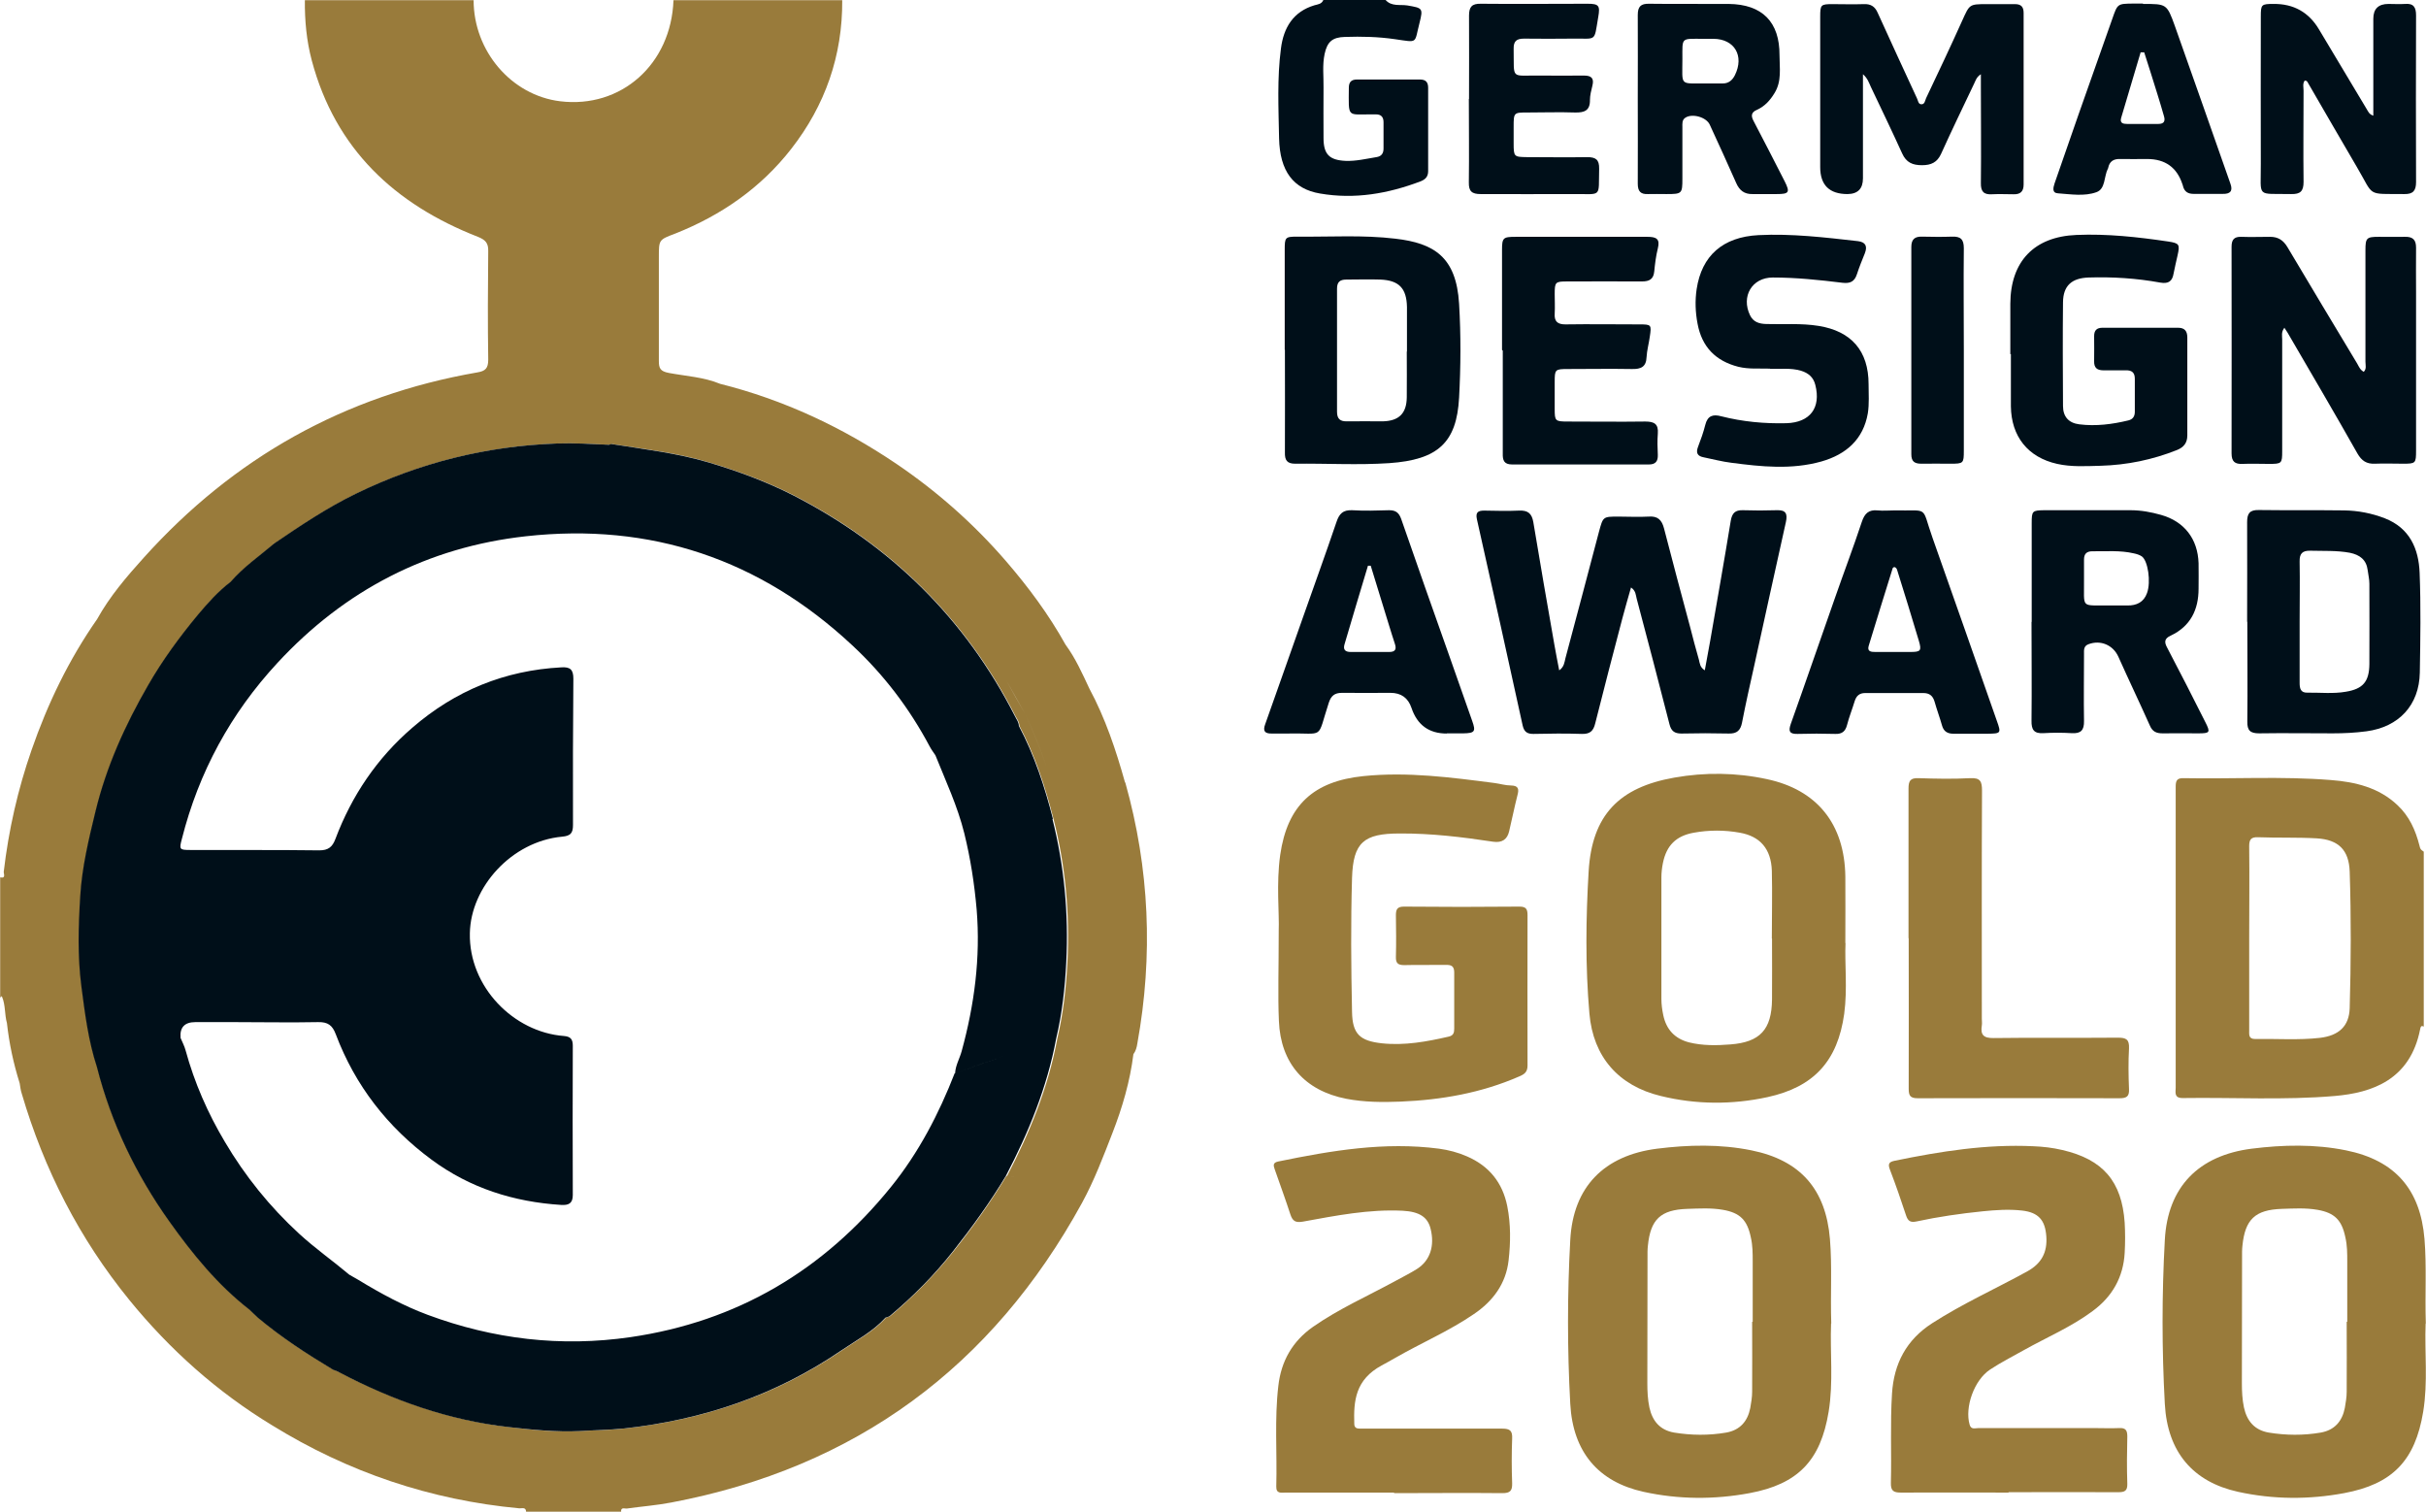
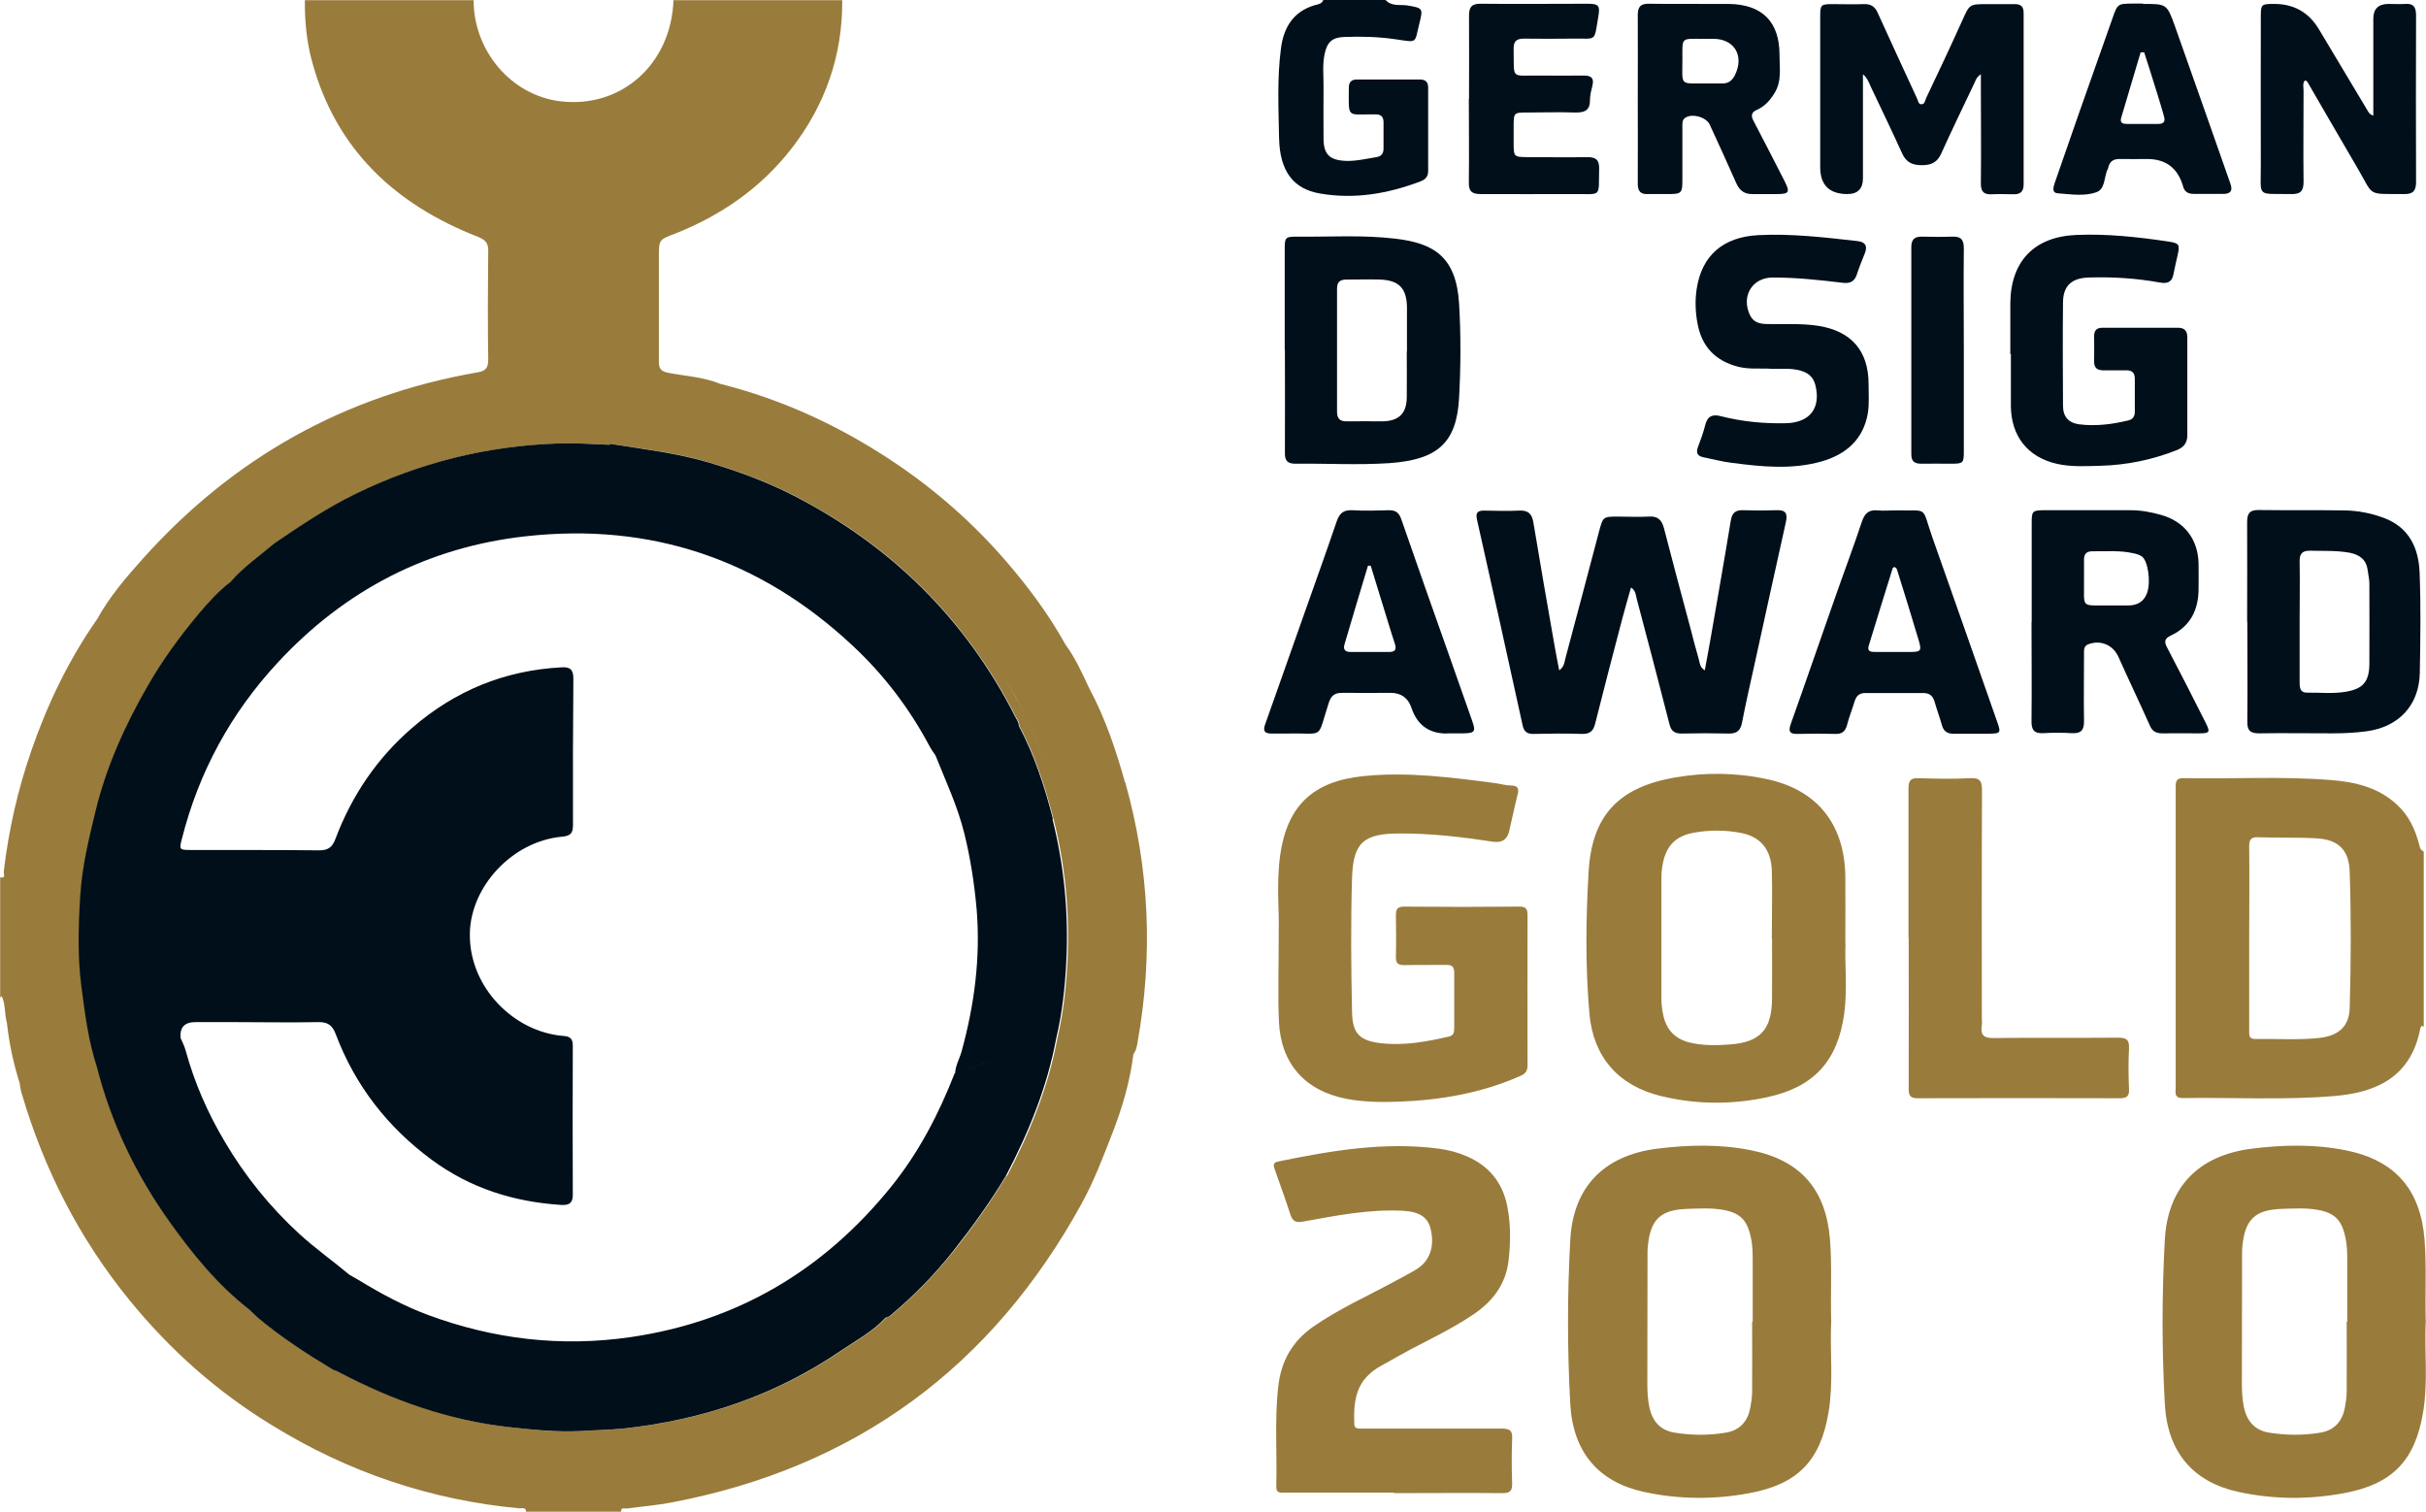
<svg xmlns="http://www.w3.org/2000/svg" id="Layer_2" data-name="Layer 2" viewBox="0 0 129.39 80.62">
  <defs>
    <style>
      .cls-1 {
        fill: #000f19;
      }

      .cls-2 {
        fill: #997b3b;
      }
    </style>
  </defs>
  <g id="Layer_1-2" data-name="Layer 1">
    <g>
      <g>
        <path class="cls-2" d="M129.27,54.75c-.16-.09-.17.05-.19.13-.53,2.72-2.58,3.4-4.56,3.57-2.7.23-5.41.07-8.11.11-.47,0-.37-.31-.37-.56,0-3.98,0-7.96,0-11.95,0-1.36,0-2.72,0-4.09,0-.32.06-.47.42-.46,2.62.05,5.24-.11,7.86.1,1.3.1,2.56.4,3.55,1.34.63.59.96,1.33,1.17,2.15.05.21.06.21.23.33v9.31ZM119.96,50.04c0,1.64,0,3.28,0,4.91,0,.22-.04.46.31.46,1.15-.02,2.31.07,3.46-.06,1.02-.12,1.56-.63,1.59-1.58.07-2.43.08-4.86,0-7.29-.04-1.15-.6-1.7-1.75-1.77-1.05-.06-2.1-.02-3.15-.06-.37-.01-.46.13-.46.48.02,1.64,0,3.28,0,4.91Z" />
        <path class="cls-1" d="M73.9,0c.32.36.77.23,1.16.29.81.14.85.14.65.93-.29,1.12-.05,1.05-1.31.87-.89-.13-1.78-.15-2.68-.12-.66.02-.93.26-1.07.9-.13.6-.05,1.2-.06,1.8-.01.9,0,1.79,0,2.69,0,.87.31,1.18,1.18,1.22.55.02,1.09-.11,1.64-.2.27-.04.38-.2.38-.46,0-.47,0-.93,0-1.4,0-.27-.12-.42-.4-.42-.07,0-.14,0-.21,0-1.35-.01-1.25.22-1.24-1.42,0-.3.13-.44.43-.44,1.12,0,2.24,0,3.36,0,.3,0,.44.13.44.44,0,1.48,0,2.96,0,4.45,0,.29-.15.44-.4.54-1.74.66-3.52.97-5.37.65-1.42-.24-2.14-1.19-2.18-2.94-.03-1.6-.11-3.21.1-4.8.14-1.1.65-1.96,1.79-2.3.18-.05.38-.06.47-.28h3.31Z" />
        <path class="cls-2" d="M97.66,70.59c-.06,1.53.13,3.12-.13,4.7-.43,2.61-1.64,3.86-4.22,4.34-1.88.35-3.78.34-5.65-.07-2.41-.53-3.77-2.12-3.91-4.69-.16-2.91-.16-5.83,0-8.74.15-2.84,1.81-4.51,4.63-4.87,1.68-.21,3.37-.25,5.04.09,2.61.53,3.96,2.08,4.18,4.73.12,1.48.02,2.96.07,4.5ZM93.46,70.49s.01,0,.02,0c0-1.07,0-2.14,0-3.21,0-.43,0-.86-.1-1.29-.19-.92-.57-1.31-1.49-1.47-.63-.11-1.27-.07-1.91-.05-1.41.05-1.95.56-2.09,1.96-.01.1-.02.21-.02.31,0,2.34-.01,4.69-.01,7.03,0,.43.02.86.11,1.29.16.73.57,1.21,1.32,1.34.92.15,1.85.16,2.78,0,.73-.13,1.14-.6,1.28-1.31.05-.29.1-.58.1-.87.01-1.24,0-2.48,0-3.72Z" />
        <path class="cls-2" d="M129.37,70.59c-.06,1.53.13,3.12-.13,4.7-.43,2.61-1.64,3.86-4.22,4.34-1.88.35-3.78.34-5.65-.07-2.41-.53-3.77-2.12-3.91-4.69-.16-2.91-.16-5.83,0-8.74.15-2.84,1.81-4.51,4.63-4.87,1.68-.21,3.37-.25,5.04.09,2.61.53,3.96,2.08,4.18,4.73.12,1.48.02,2.96.07,4.5ZM125.17,70.49s.01,0,.02,0c0-1.07,0-2.14,0-3.21,0-.43,0-.86-.1-1.29-.19-.92-.57-1.31-1.49-1.47-.63-.11-1.27-.07-1.91-.05-1.41.05-1.95.56-2.09,1.96-.01.1-.02.21-.02.31,0,2.34-.01,4.69-.01,7.03,0,.43.02.86.11,1.29.16.73.57,1.21,1.32,1.34.92.15,1.85.16,2.78,0,.73-.13,1.14-.6,1.28-1.31.05-.29.1-.58.1-.87.01-1.24,0-2.48,0-3.72Z" />
        <path class="cls-2" d="M68.2,49.65c.04-.93-.14-2.5.08-4.06.38-2.64,1.77-3.93,4.44-4.2,2.35-.24,4.68.07,7,.37.29.04.58.13.87.13.41.01.43.2.34.53-.16.63-.29,1.28-.44,1.91q-.15.66-.85.56c-1.65-.25-3.31-.45-4.99-.44-1.91,0-2.48.47-2.54,2.37-.07,2.38-.05,4.76,0,7.14.02,1.18.41,1.55,1.59,1.68,1.22.13,2.4-.09,3.58-.36.24-.06.28-.21.28-.42,0-1,0-2,0-3,0-.33-.15-.41-.44-.4-.74.01-1.48-.01-2.22.01-.34,0-.46-.1-.45-.44.02-.74.01-1.48,0-2.22,0-.31.07-.46.43-.46,2.05.02,4.1.02,6.16,0,.36,0,.43.14.43.46,0,2.67-.01,5.35,0,8.02,0,.36-.19.47-.45.58-2.02.88-4.14,1.25-6.33,1.34-.97.04-1.93.03-2.88-.15-2.22-.43-3.51-1.89-3.6-4.15-.06-1.38-.01-2.76-.01-4.78Z" />
        <path class="cls-2" d="M98.43,50.29c-.05,1.09.11,2.44-.07,3.78-.35,2.51-1.61,3.9-4.09,4.44-1.89.41-3.81.4-5.69-.06-2.25-.54-3.61-2.08-3.81-4.4-.22-2.53-.19-5.07-.04-7.59.18-2.99,1.62-4.47,4.57-4.99,1.64-.29,3.3-.27,4.93.08,2.69.57,4.15,2.4,4.19,5.19.01,1.1,0,2.21,0,3.56ZM94.51,50.05s0,0-.01,0c0-1.21.03-2.42,0-3.62-.04-1.16-.63-1.83-1.7-2.02-.82-.15-1.65-.15-2.47,0-.94.17-1.45.68-1.64,1.62-.05.25-.08.51-.08.77,0,2.16,0,4.31,0,6.47,0,.29.04.59.1.87.16.76.61,1.25,1.37,1.45.73.18,1.47.17,2.21.11,1.58-.12,2.2-.79,2.22-2.39.01-1.09,0-2.17,0-3.26Z" />
-         <path class="cls-2" d="M107.12,79.6c-1.91,0-3.83-.01-5.74,0-.4,0-.54-.1-.53-.52.04-1.58-.04-3.17.06-4.76.1-1.6.77-2.87,2.14-3.75,1.63-1.05,3.39-1.84,5.08-2.77.76-.42,1.07-1.02,1.01-1.86-.06-.87-.42-1.28-1.29-1.38-.71-.08-1.41-.03-2.11.04-1.18.12-2.36.29-3.52.54-.33.07-.46-.02-.56-.32-.27-.82-.55-1.63-.86-2.44-.13-.33-.03-.42.27-.48,2.44-.5,4.88-.89,7.38-.77.52.02,1.03.08,1.54.2,2.17.5,3.18,1.67,3.33,3.88.03.53.03,1.07,0,1.6-.07,1.3-.66,2.34-1.71,3.11-1.14.85-2.45,1.4-3.68,2.09-.6.34-1.22.65-1.79,1.03-.85.56-1.36,2.01-1.09,2.94.08.28.3.18.47.18,2.05,0,4.1,0,6.16,0,.45,0,.9.02,1.34,0,.34-.02.44.11.44.44-.02.84-.03,1.69,0,2.53.01.38-.14.45-.48.45-1.95-.01-3.9,0-5.85,0Z" />
        <path class="cls-2" d="M74.37,79.6c-1.93,0-3.86,0-5.8,0-.22,0-.51.08-.5-.32.05-1.79-.1-3.59.11-5.37.15-1.32.75-2.38,1.85-3.15,1.39-.97,2.94-1.65,4.42-2.46.38-.21.77-.4,1.13-.63.69-.44.95-1.22.72-2.14-.15-.61-.58-.91-1.48-.96-1.81-.09-3.57.26-5.33.58-.4.07-.55-.03-.67-.39-.26-.8-.55-1.59-.83-2.39-.08-.22-.11-.37.2-.43,2.83-.58,5.66-1.06,8.56-.68.51.07,1.01.2,1.49.41,1.18.51,1.9,1.4,2.15,2.66.19.96.18,1.93.07,2.89-.14,1.24-.83,2.17-1.85,2.86-1.33.91-2.81,1.54-4.2,2.34-.24.14-.48.27-.72.4-1.4.76-1.5,1.88-1.46,3.11,0,.21.12.26.3.26.14,0,.28,0,.41,0,2.4,0,4.8,0,7.19,0,.41,0,.54.12.52.53-.03.79-.03,1.59,0,2.38.01.4-.1.53-.52.53-1.93-.02-3.86,0-5.8,0Z" />
        <path class="cls-1" d="M90.93,35.72c.1-.53.19-1.03.28-1.53.37-2.14.75-4.28,1.1-6.42.07-.41.24-.57.64-.56.6.02,1.21.02,1.81,0,.48-.02.59.18.49.63-.57,2.54-1.12,5.08-1.68,7.62-.23,1.03-.46,2.05-.66,3.08-.08.41-.27.59-.7.58-.84-.02-1.69-.02-2.53,0-.38,0-.55-.14-.64-.5-.57-2.24-1.16-4.47-1.75-6.7-.05-.19-.04-.41-.3-.59-.16.57-.32,1.1-.46,1.64-.49,1.87-.98,3.73-1.45,5.61-.1.41-.28.57-.71.56-.86-.03-1.72-.02-2.59,0-.33,0-.49-.11-.57-.45-.8-3.67-1.62-7.34-2.44-11-.08-.37.06-.46.39-.46.62.01,1.24.03,1.86,0,.47-.02.68.15.76.62.36,2.18.74,4.35,1.12,6.52.08.44.16.88.26,1.38.26-.18.28-.43.33-.64.6-2.25,1.2-4.5,1.79-6.75.22-.81.21-.81,1.04-.81.53,0,1.07.03,1.6,0,.49-.04.71.17.83.63.45,1.75.92,3.5,1.39,5.25.15.58.3,1.17.47,1.75.05.19.05.41.32.57Z" />
        <path class="cls-2" d="M101.79,50.03c0-2.66,0-5.31,0-7.97,0-.41.09-.58.54-.56.91.03,1.83.05,2.74,0,.56-.03.64.18.64.67-.02,4.05-.01,8.1-.01,12.16,0,.12.02.24,0,.36-.08.5.09.68.64.67,2.21-.03,4.41,0,6.62-.02.44,0,.61.09.59.57-.04.72-.03,1.45,0,2.17.02.4-.13.49-.51.49-3.59-.01-7.17-.01-10.76,0-.41,0-.48-.15-.48-.51.01-2.67,0-5.35,0-8.02Z" />
-         <path class="cls-1" d="M121.83,17.49c-.17.23-.11.42-.11.61,0,1.98,0,3.97,0,5.95,0,.67-.02.69-.71.69-.47,0-.93-.02-1.4,0-.41.02-.59-.12-.59-.56.01-3.67,0-7.35,0-11.02,0-.37.13-.54.51-.53.52.02,1.03,0,1.55,0,.42,0,.7.18.92.55,1.23,2.08,2.48,4.14,3.72,6.21.09.16.16.34.35.44.16-.16.09-.36.09-.54,0-1.98,0-3.97,0-5.95,0-.65.06-.71.71-.71.47,0,.93.01,1.4,0,.42-.01.59.16.59.58-.01.81,0,1.62,0,2.43,0,2.79,0,5.59,0,8.38,0,.69-.02.71-.69.71-.5,0-1-.02-1.5,0-.45.02-.71-.15-.94-.55-1.22-2.16-2.48-4.3-3.73-6.45-.04-.07-.09-.14-.17-.26Z" />
        <path class="cls-1" d="M68.52,18.66c0-1.78,0-3.55,0-5.33,0-.68.02-.71.69-.71,1.74.02,3.48-.1,5.22.11,2.05.24,3.24.97,3.39,3.47.1,1.67.09,3.35,0,5.01-.13,2.39-1.12,3.31-3.73,3.49-1.66.11-3.34.01-5.01.03-.44,0-.56-.19-.55-.6.01-1.83,0-3.65,0-5.48ZM75.04,18.74c0-.76,0-1.52,0-2.27,0-.03,0-.07,0-.1-.02-.99-.42-1.42-1.42-1.46-.6-.02-1.21,0-1.81,0-.35,0-.5.13-.5.49,0,2.19,0,4.38,0,6.56,0,.38.17.52.53.51.64-.01,1.28,0,1.91,0,.86-.02,1.27-.42,1.28-1.28.01-.81,0-1.62,0-2.43Z" />
        <path class="cls-1" d="M108.36,33.18c0-1.76,0-3.52,0-5.28,0-.65.03-.68.66-.69,1.54,0,3.07,0,4.61,0,.56,0,1.1.1,1.63.25,1.24.35,1.96,1.28,2,2.58.01.45,0,.9,0,1.35,0,1.13-.43,2.01-1.49,2.51-.35.16-.34.36-.18.65.69,1.31,1.36,2.63,2.03,3.96.28.55.25.6-.37.6-.64,0-1.28-.01-1.91,0-.33,0-.54-.09-.68-.42-.55-1.23-1.13-2.44-1.68-3.67-.28-.62-.95-.91-1.6-.66-.26.1-.23.32-.23.52,0,1.19-.02,2.38,0,3.57.01.5-.17.68-.66.65-.5-.03-1-.03-1.5,0-.51.03-.65-.18-.64-.67.02-1.76,0-3.52,0-5.28ZM112.58,32.29c.29,0,.59,0,.88,0,.5.01.88-.18,1.05-.66.22-.6.05-1.73-.28-1.96-.12-.08-.28-.13-.43-.16-.73-.17-1.47-.1-2.21-.11-.3,0-.44.14-.44.44,0,.34,0,.69,0,1.03.02,1.65-.23,1.39,1.43,1.42Z" />
        <path class="cls-1" d="M119.85,33.17c0-1.78.01-3.55,0-5.33,0-.46.14-.65.62-.64,1.52.02,3.03,0,4.55.02.74.01,1.47.15,2.17.42,1.33.52,1.81,1.62,1.86,2.91.07,1.77.04,3.55.01,5.32-.03,1.74-1.12,2.9-2.84,3.13-.6.08-1.2.11-1.8.11-1.31,0-2.62-.02-3.93,0-.47,0-.64-.15-.63-.63.02-1.77,0-3.55,0-5.33ZM122.65,33.17c0,1.08,0,2.17,0,3.25,0,.29.05.53.41.52.69-.01,1.38.07,2.06-.05.91-.15,1.24-.54,1.25-1.47.01-1.43,0-2.86,0-4.29,0-.24-.06-.48-.09-.72-.07-.56-.42-.82-.95-.93-.7-.13-1.41-.09-2.11-.11-.43-.01-.58.16-.57.58.02,1.07,0,2.14,0,3.2Z" />
        <path class="cls-1" d="M107.22,18.89c0-.9,0-1.79,0-2.69.01-2.26,1.27-3.58,3.53-3.67,1.64-.07,3.27.11,4.89.35.6.09.63.16.5.74-.07.32-.15.64-.21.96-.07.42-.27.57-.72.49-1.26-.23-2.53-.31-3.81-.27-.9.03-1.36.43-1.37,1.32-.02,1.84-.01,3.69,0,5.53,0,.57.3.91.87.98.88.11,1.75,0,2.62-.21.24-.06.34-.22.34-.46,0-.59,0-1.17,0-1.76,0-.34-.17-.46-.48-.45-.4,0-.79,0-1.19,0-.34,0-.51-.13-.5-.49.01-.45,0-.9,0-1.34,0-.3.14-.44.44-.44,1.35,0,2.69,0,4.04,0,.35,0,.49.18.49.52,0,1.74,0,3.48,0,5.22,0,.39-.18.63-.55.78-1.31.52-2.66.8-4.08.84-.77.02-1.55.07-2.31-.1-1.57-.35-2.45-1.47-2.47-3.07,0-.93,0-1.86,0-2.79Z" />
        <path class="cls-1" d="M99.36,3.93c0,1.93,0,3.76,0,5.58q0,.83-.82.84-1.46,0-1.46-1.44c0-2.67,0-5.34,0-8.01,0-.65.03-.68.66-.68.55,0,1.1.02,1.65,0,.38-.02.61.12.76.47.69,1.52,1.39,3.04,2.09,4.55.06.12.07.31.22.32.2.02.21-.2.27-.33.65-1.37,1.3-2.74,1.92-4.12.4-.88.37-.89,1.32-.89.5,0,1,0,1.5,0,.33,0,.46.15.46.47,0,3.05,0,6.1,0,9.15,0,.38-.18.53-.54.52-.38,0-.76-.02-1.14,0-.45.03-.61-.15-.6-.6.02-1.72,0-3.45,0-5.17,0-.19,0-.37,0-.63-.24.15-.28.34-.36.5-.59,1.24-1.19,2.48-1.76,3.74-.21.46-.53.61-1.02.61-.5,0-.84-.14-1.06-.63-.54-1.19-1.11-2.37-1.67-3.55-.1-.21-.16-.45-.44-.69Z" />
-         <path class="cls-1" d="M80.11,18.66c0-1.78,0-3.55,0-5.33,0-.65.06-.7.72-.7,2.35,0,4.69,0,7.04,0,.47,0,.68.11.55.62-.1.4-.15.81-.19,1.22-.04.42-.26.54-.66.54-1.33-.01-2.66,0-3.98,0-.64,0-.67.03-.67.68,0,.34.02.69,0,1.03-.03.42.15.58.57.58,1.31-.02,2.62,0,3.93,0,.66,0,.67.01.57.67-.05.36-.15.71-.17,1.07-.02.53-.3.65-.78.64-1.14-.02-2.28,0-3.41,0-.69,0-.71.02-.71.69,0,.48,0,.97,0,1.45,0,.63.03.66.69.66,1.38,0,2.76.02,4.14,0,.48,0,.71.13.67.64-.03.38-.02.76,0,1.14.01.34-.12.51-.48.51-2.43,0-4.86,0-7.29,0-.44,0-.51-.23-.5-.59,0-1.83,0-3.66,0-5.48Z" />
        <path class="cls-1" d="M94.41,19.66c-.57-.02-1.13.04-1.7-.1-1.21-.31-1.94-1.06-2.17-2.29-.12-.62-.14-1.24-.05-1.85.27-1.79,1.4-2.78,3.29-2.88,1.78-.09,3.54.12,5.31.32.41.05.52.27.37.65-.15.37-.3.74-.42,1.11-.13.4-.36.51-.78.46-1.23-.15-2.46-.28-3.71-.28-1.11,0-1.7,1.01-1.21,2.02.18.36.49.45.86.46.93.03,1.86-.05,2.79.1,1.75.28,2.67,1.33,2.67,3.11,0,.52.04,1.04-.04,1.55-.24,1.39-1.15,2.19-2.47,2.57-1.6.45-3.21.28-4.81.07-.49-.06-.98-.19-1.47-.29-.33-.06-.43-.23-.31-.55.15-.39.29-.78.39-1.18.12-.49.41-.58.85-.46,1.14.29,2.31.4,3.48.37,1.26-.04,1.85-.82,1.54-2.04-.1-.41-.37-.64-.77-.76-.54-.16-1.1-.08-1.65-.1Z" />
        <path class="cls-1" d="M101.03,27.22c1.9.04,1.42-.29,2.04,1.46,1.15,3.25,2.29,6.5,3.43,9.76.24.67.22.68-.5.69-.6,0-1.21,0-1.81,0-.32,0-.52-.12-.61-.43-.12-.43-.28-.85-.4-1.28-.09-.31-.27-.46-.6-.46-1.03,0-2.07,0-3.1,0-.31,0-.47.15-.56.43-.13.43-.3.85-.41,1.28-.09.34-.27.48-.62.47-.67-.02-1.35-.02-2.02,0-.44.01-.49-.15-.36-.53.8-2.24,1.57-4.49,2.36-6.73.47-1.35.98-2.69,1.43-4.05.15-.45.37-.66.85-.61.29.03.59,0,.88,0ZM101.03,30.24s-.07.03-.08.05c-.43,1.38-.86,2.76-1.28,4.14-.1.32.12.34.35.34.62,0,1.24,0,1.86,0,.56,0,.62-.06.46-.6-.37-1.25-.76-2.5-1.15-3.75-.02-.08-.06-.16-.16-.18Z" />
        <path class="cls-1" d="M77.16,39.12q-1.42,0-1.88-1.37-.27-.8-1.12-.8c-.86,0-1.72.01-2.59,0-.39,0-.58.16-.7.53-.66,2.02-.18,1.59-2.2,1.64-.28,0-.55,0-.83,0-.38.01-.5-.13-.36-.5.67-1.88,1.33-3.77,2-5.66.6-1.71,1.22-3.41,1.8-5.12.15-.45.35-.65.84-.63.65.04,1.31.02,1.97,0,.35,0,.52.13.64.46.85,2.46,1.72,4.91,2.59,7.37.4,1.14.8,2.28,1.2,3.41.2.56.14.65-.48.66-.02,0-.03,0-.05,0-.28,0-.55,0-.83,0ZM73.11,30.17c-.05,0-.1,0-.15,0-.42,1.4-.84,2.79-1.25,4.19-.09.3.05.41.33.41.69,0,1.38,0,2.06,0,.31,0,.39-.14.3-.42-.11-.33-.21-.66-.31-.98-.33-1.06-.65-2.13-.98-3.19Z" />
        <path class="cls-1" d="M126.58,6.16c0-1.76,0-3.46,0-5.16q0-.79.81-.79c.29,0,.59.02.88,0,.46-.04.59.18.59.61-.01,2.96-.01,5.93,0,8.89,0,.46-.16.65-.63.64-2.05-.02-1.58.16-2.52-1.43-.88-1.5-1.75-3.01-2.62-4.51-.03-.06-.07-.12-.17-.11-.12.16-.06.36-.06.54,0,1.62-.02,3.24,0,4.86,0,.5-.17.66-.66.65-1.89-.04-1.61.24-1.62-1.61-.01-2.62,0-5.24,0-7.86,0-.64.03-.67.67-.67q1.62-.02,2.44,1.37c.85,1.42,1.7,2.84,2.55,4.26.07.11.11.25.34.33Z" />
        <path class="cls-1" d="M87.35,5.25c0-1.48.01-2.97,0-4.45,0-.45.16-.61.61-.6,1.41.02,2.83,0,4.24.01,1.79.02,2.72.96,2.71,2.74,0,.68.13,1.38-.27,2.02-.23.38-.52.7-.92.88-.33.14-.34.33-.19.61.56,1.07,1.11,2.14,1.66,3.22.29.58.23.67-.43.67-.43,0-.86,0-1.29,0-.44.01-.7-.2-.87-.59-.46-1.04-.93-2.07-1.41-3.11-.18-.4-.92-.61-1.29-.38-.2.12-.17.33-.17.51,0,.91,0,1.83,0,2.74,0,.81-.02.83-.85.83-.33,0-.66-.01-.98,0-.4.02-.55-.15-.55-.55.01-1.52,0-3.03,0-4.55ZM91.01,4.45c.29,0,.58,0,.88,0,.31,0,.51-.18.64-.44.51-1.03-.02-1.93-1.14-1.94-.19,0-.38,0-.57,0-1.18,0-1.09-.1-1.09,1.08,0,1.47-.18,1.29,1.28,1.3Z" />
        <path class="cls-1" d="M114.3.21c1.24,0,1.27-.01,1.69,1.16,1,2.81,1.98,5.62,2.97,8.43.14.39-.01.55-.41.54-.52,0-1.03,0-1.55,0-.3,0-.49-.11-.57-.41,0-.03-.02-.07-.03-.1q-.44-1.35-1.88-1.35c-.48,0-.97.01-1.45,0-.35-.01-.56.13-.63.47,0,.02,0,.03-.02.05-.21.42-.12,1.08-.61,1.25-.64.23-1.36.11-2.05.06-.33-.02-.25-.31-.18-.53.43-1.24.86-2.47,1.29-3.71.59-1.69,1.2-3.38,1.79-5.07.28-.8.27-.8,1.11-.81.17,0,.34,0,.52,0ZM114.35,2.79c-.06,0-.12,0-.18,0-.35,1.17-.7,2.34-1.04,3.5-.08.28.11.32.32.32.55,0,1.1,0,1.66,0,.33,0,.38-.17.3-.43-.11-.38-.22-.76-.34-1.14-.23-.75-.47-1.5-.71-2.25Z" />
        <path class="cls-1" d="M78.35,5.28c0-1.48.01-2.97,0-4.45,0-.47.16-.64.63-.63,1.9.02,3.79,0,5.69,0,.61,0,.68.1.57.72-.23,1.35-.06,1.12-1.37,1.14-.86.01-1.73.01-2.59,0-.4,0-.56.14-.55.55.03,1.67-.19,1.4,1.38,1.42.79.01,1.59,0,2.38,0,.39,0,.54.15.44.54-.06.25-.13.51-.13.76.01.57-.3.68-.79.67-.84-.03-1.69,0-2.54,0-.73,0-.74,0-.74.76,0,.29,0,.59,0,.88,0,.72.02.73.71.74,1.07,0,2.14.02,3.21,0,.46,0,.65.13.64.62-.04,1.56.18,1.34-1.35,1.35-1.66.01-3.31,0-4.97,0-.47,0-.64-.15-.63-.62.02-1.48,0-2.97,0-4.45Z" />
        <path class="cls-1" d="M104.74,18.67c0,1.79,0,3.58,0,5.37,0,.67-.02.69-.71.69-.52,0-1.03-.01-1.55,0-.36,0-.54-.11-.54-.5,0-3.69,0-7.37,0-11.06,0-.4.18-.56.56-.55.53.01,1.07.02,1.6,0,.47-.02.64.14.64.62-.02,1.81,0,3.62,0,5.42Z" />
      </g>
      <path class="cls-2" d="M60,41.72c-.48-1.72-1.05-3.42-1.9-5-.38-.81-.74-1.62-1.27-2.34-.89-1.6-1.98-3.07-3.18-4.46-1.72-1.99-3.68-3.72-5.85-5.19-2.89-1.95-6-3.41-9.39-4.26-.87-.36-1.82-.41-2.73-.58-.48-.09-.54-.26-.54-.65,0-1.84,0-3.69,0-5.53,0-.94,0-.92.89-1.26,2.44-.97,4.55-2.43,6.17-4.51,1.81-2.32,2.74-4.97,2.72-7.93h-9c-.12,3.41-2.79,5.79-6.05,5.39-2.6-.32-4.61-2.68-4.61-5.39h-9c-.01,1.09.09,2.17.37,3.22,1.26,4.72,4.43,7.67,8.86,9.4.4.16.56.33.55.76-.02,1.93-.03,3.86,0,5.79,0,.46-.15.61-.58.68-7.08,1.23-13,4.55-17.8,9.89-.92,1.02-1.81,2.06-2.48,3.27-1.51,2.16-2.64,4.51-3.5,6.99-.73,2.1-1.22,4.26-1.48,6.48-.01.1.13.37-.19.3v6.42s.04-.05.06-.08c0,0,.03.01.04.03.19.45.13.94.26,1.4h0c.12,1.09.35,2.16.68,3.21.03.18.05.37.11.55,1.19,4.05,3.07,7.73,5.74,11.01,2.16,2.65,4.68,4.9,7.61,6.68,4.05,2.5,8.45,3.99,13.19,4.43.13.01.36-.09.36.2h5.07c-.04-.29.2-.17.31-.19.78-.11,1.58-.17,2.36-.32,9.83-1.86,17.11-7.22,21.91-15.98.65-1.19,1.13-2.46,1.62-3.72.53-1.36.94-2.76,1.12-4.21.13-.17.18-.37.21-.57.85-4.69.65-9.32-.64-13.91ZM56.63,43.65c-.47-1.92-1.11-3.78-1.96-5.58-.34-.6-.68-1.2-1.01-1.8.34.6.68,1.2,1.01,1.8.85,1.79,1.49,3.66,1.95,5.58ZM14.31,28.94c-.09,0-.18.02-.27.06.08-.03.17-.05.27-.06ZM53.68,62.71c-.85,1.41-1.8,2.74-2.82,4.02-1.01,1.27-2.14,2.41-3.37,3.45-.06.05-.15.06-.23.09-.67.74-1.55,1.2-2.36,1.75-3.5,2.39-7.38,3.7-11.58,4.16-.79.09-1.58.09-2.37.14-1.26.07-2.51-.06-3.76-.21-3.22-.37-6.21-1.43-9.06-2.92-.11-.06-.22-.09-.33-.14-.06.12-.13.24-.19.36,0,0,0,0,0,0,.06-.12.13-.24.19-.36-1.4-.84-2.77-1.72-4.02-2.78-.16-.13-.3-.28-.44-.42-1.7-1.32-3.04-2.97-4.28-4.71-1.79-2.51-3.11-5.24-3.86-8.23-.46-1.4-.64-2.85-.83-4.3-.21-1.61-.16-3.24-.06-4.84.09-1.51.45-3.01.81-4.49.58-2.4,1.58-4.61,2.81-6.74.77-1.34,1.68-2.58,2.66-3.76.52-.63,1.08-1.25,1.74-1.75.68-.79,1.54-1.38,2.33-2.05-.11-.03-.22-.05-.32-.04.1,0,.2,0,.32.04,1.41-.96,2.81-1.9,4.35-2.65,3.4-1.66,6.99-2.55,10.77-2.68.91-.03,1.82.03,2.73.07l.13-.04c1.75.28,3.5.47,5.21.99,1.57.47,3.09,1.03,4.53,1.77,5.17,2.66,9.12,6.56,11.78,11.75.09.17.21.32.21.52.83,1.57,1.38,3.25,1.82,4.97.64,2.5.87,5.05.74,7.63-.07,1.38-.22,2.74-.54,4.09-.48,2.59-1.47,5-2.68,7.32.16.07.28.07.39,0-.1.07-.23.07-.39,0Z" />
      <path class="cls-1" d="M56.16,43.68c-.44-1.72-.99-3.4-1.82-4.97,0-.2-.13-.35-.21-.52-2.65-5.19-6.61-9.09-11.78-11.75-1.44-.74-2.96-1.3-4.53-1.77-1.71-.51-3.47-.71-5.21-.99l-.13.04c-.04.12-.12.18-.2.23.09-.05.16-.11.2-.23-.91-.04-1.82-.1-2.73-.07-3.78.13-7.37,1.02-10.77,2.68-1.54.75-2.94,1.69-4.35,2.65-.79.67-1.65,1.26-2.33,2.05h0c-.66.5-1.22,1.13-1.74,1.75-.98,1.18-1.89,2.42-2.66,3.76-1.23,2.13-2.23,4.34-2.81,6.74-.36,1.48-.72,2.98-.81,4.49-.1,1.61-.15,3.23.06,4.84.19,1.45.37,2.9.83,4.3h0c.76,2.99,2.08,5.73,3.86,8.23,1.24,1.74,2.58,3.39,4.28,4.71.15.14.29.29.44.42,1.25,1.05,2.62,1.94,4.02,2.78.11.04.23.08.33.14,2.85,1.5,5.85,2.56,9.06,2.92,1.25.14,2.5.27,3.76.21h0c.79-.05,1.58-.06,2.37-.14,4.2-.46,8.08-1.77,11.58-4.16.81-.55,1.69-1.01,2.36-1.75.08-.03.17-.04.23-.09,1.24-1.04,2.37-2.18,3.37-3.45,1.02-1.29,1.98-2.62,2.82-4.02,1.21-2.32,2.2-4.73,2.68-7.32.32-1.35.47-2.71.54-4.09.13-2.58-.11-5.12-.74-7.63ZM31.46,75.88s-.06.02-.08.03c.03-.01.06-.02.08-.03,1.73-.63,3.46-1.26,5.19-1.89-1.73.63-3.46,1.26-5.19,1.89ZM50.92,57.23c-.85,2.18-1.92,4.24-3.4,6.07-3.6,4.45-8.2,7.18-13.89,8.01-3.71.54-7.32.11-10.82-1.19-1.29-.48-2.51-1.14-3.69-1.86-.16-.1-.33-.18-.49-.28-1.63.59-3.27,1.19-4.9,1.78,1.63-.59,3.27-1.18,4.9-1.78-.88-.74-1.82-1.4-2.67-2.18-1.57-1.44-2.89-3.08-3.97-4.91-.91-1.53-1.62-3.15-2.09-4.87-.06-.23-.18-.45-.27-.67-.11.04-.23.08-.34.12.11-.04.23-.08.34-.12q-.07-.84.79-.84c.7,0,1.4,0,2.1,0,.12-.24.32-.35.53-.42-.22.07-.42.18-.53.42,1.48,0,2.96.03,4.45,0,.52-.01.76.17.94.65,1.03,2.73,2.76,4.95,5.1,6.68,2.05,1.52,4.39,2.26,6.93,2.42.39.02.61-.08.61-.53-.01-2.65-.01-5.31,0-7.96,0-.34-.11-.49-.47-.52-2.69-.2-5.08-2.63-5.02-5.48.04-2.45,2.22-4.9,4.92-5.15.45-.04.58-.19.58-.62-.01-2.6,0-5.21.02-7.81,0-.49-.18-.63-.64-.6-3.02.16-5.66,1.24-7.95,3.22-1.88,1.62-3.23,3.62-4.1,5.93-.16.43-.38.61-.86.61-2.29-.03-4.59-.01-6.88-.02-.58,0-.6-.03-.45-.59.9-3.56,2.6-6.69,5.1-9.39,3.59-3.88,8.02-6.17,13.24-6.75,6.66-.74,12.49,1.22,17.41,5.81,1.68,1.56,3.05,3.36,4.13,5.39.09.17.2.32.31.48.55,1.37,1.18,2.71,1.54,4.16.33,1.34.54,2.69.66,4.07.21,2.57-.12,5.07-.8,7.55-.11.4-.33.76-.35,1.18.88-.31,1.76-.63,2.65-.94-.88.31-1.77.63-2.65.94Z" />
    </g>
  </g>
</svg>